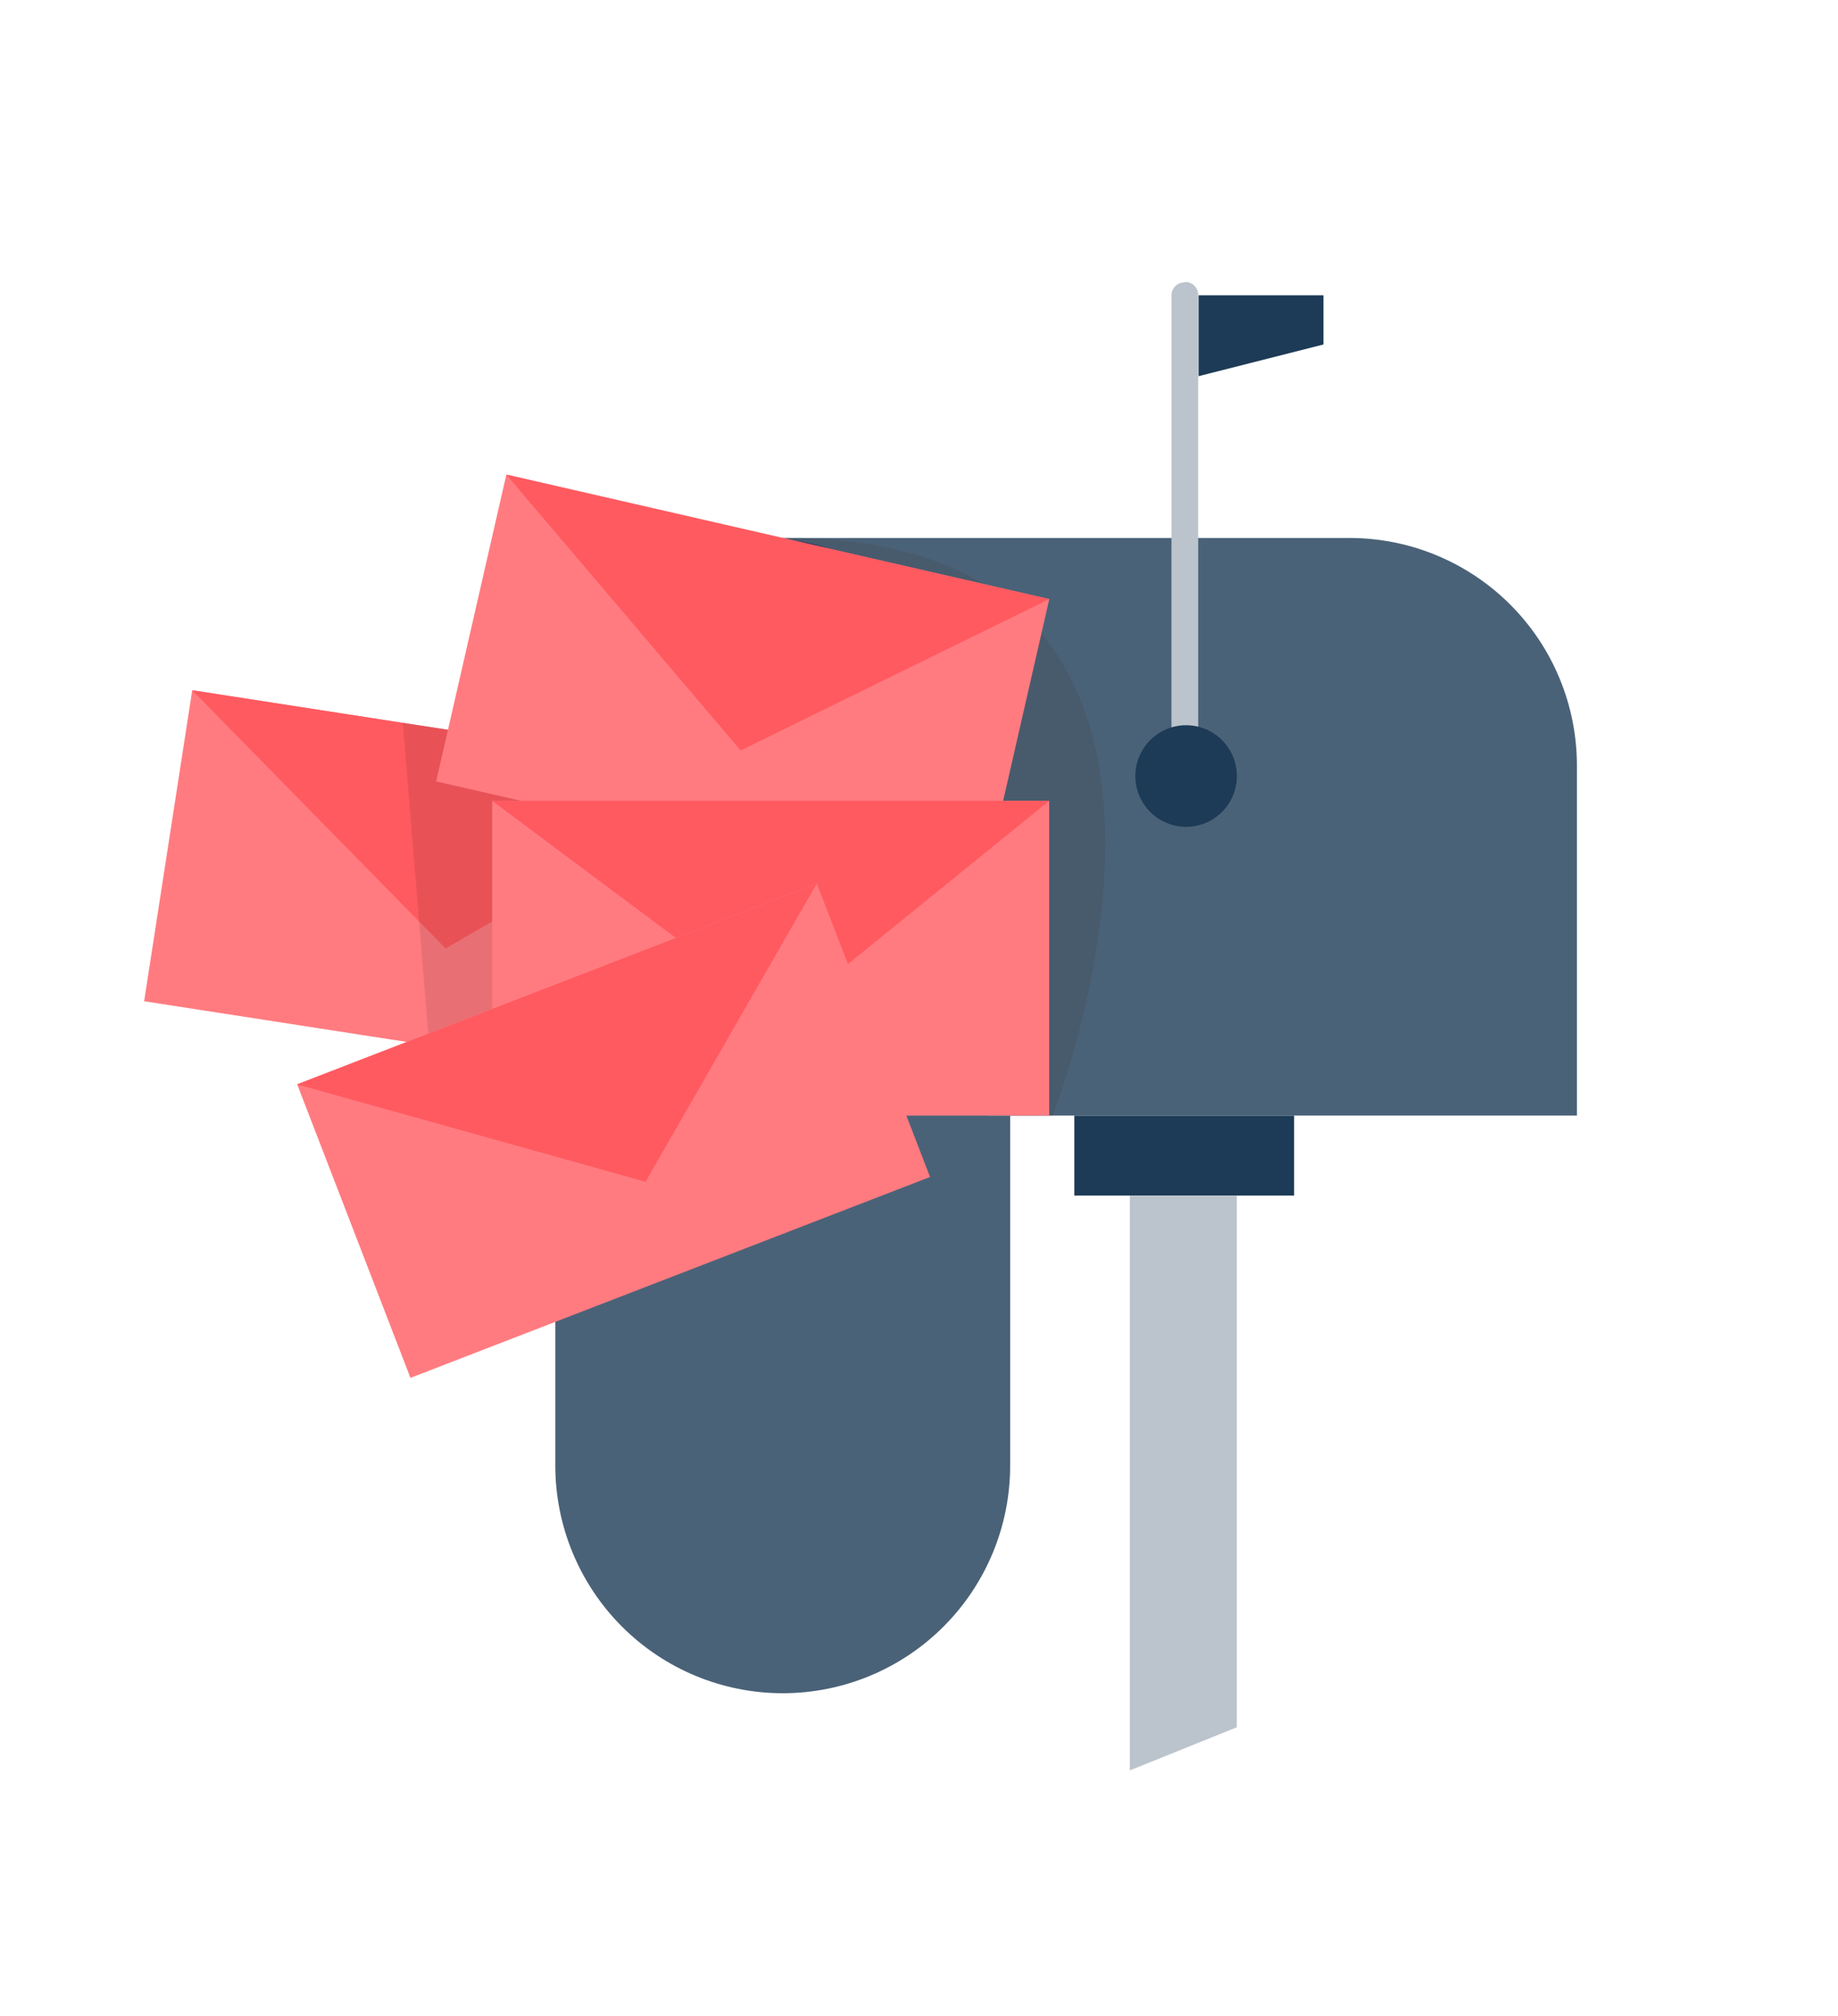
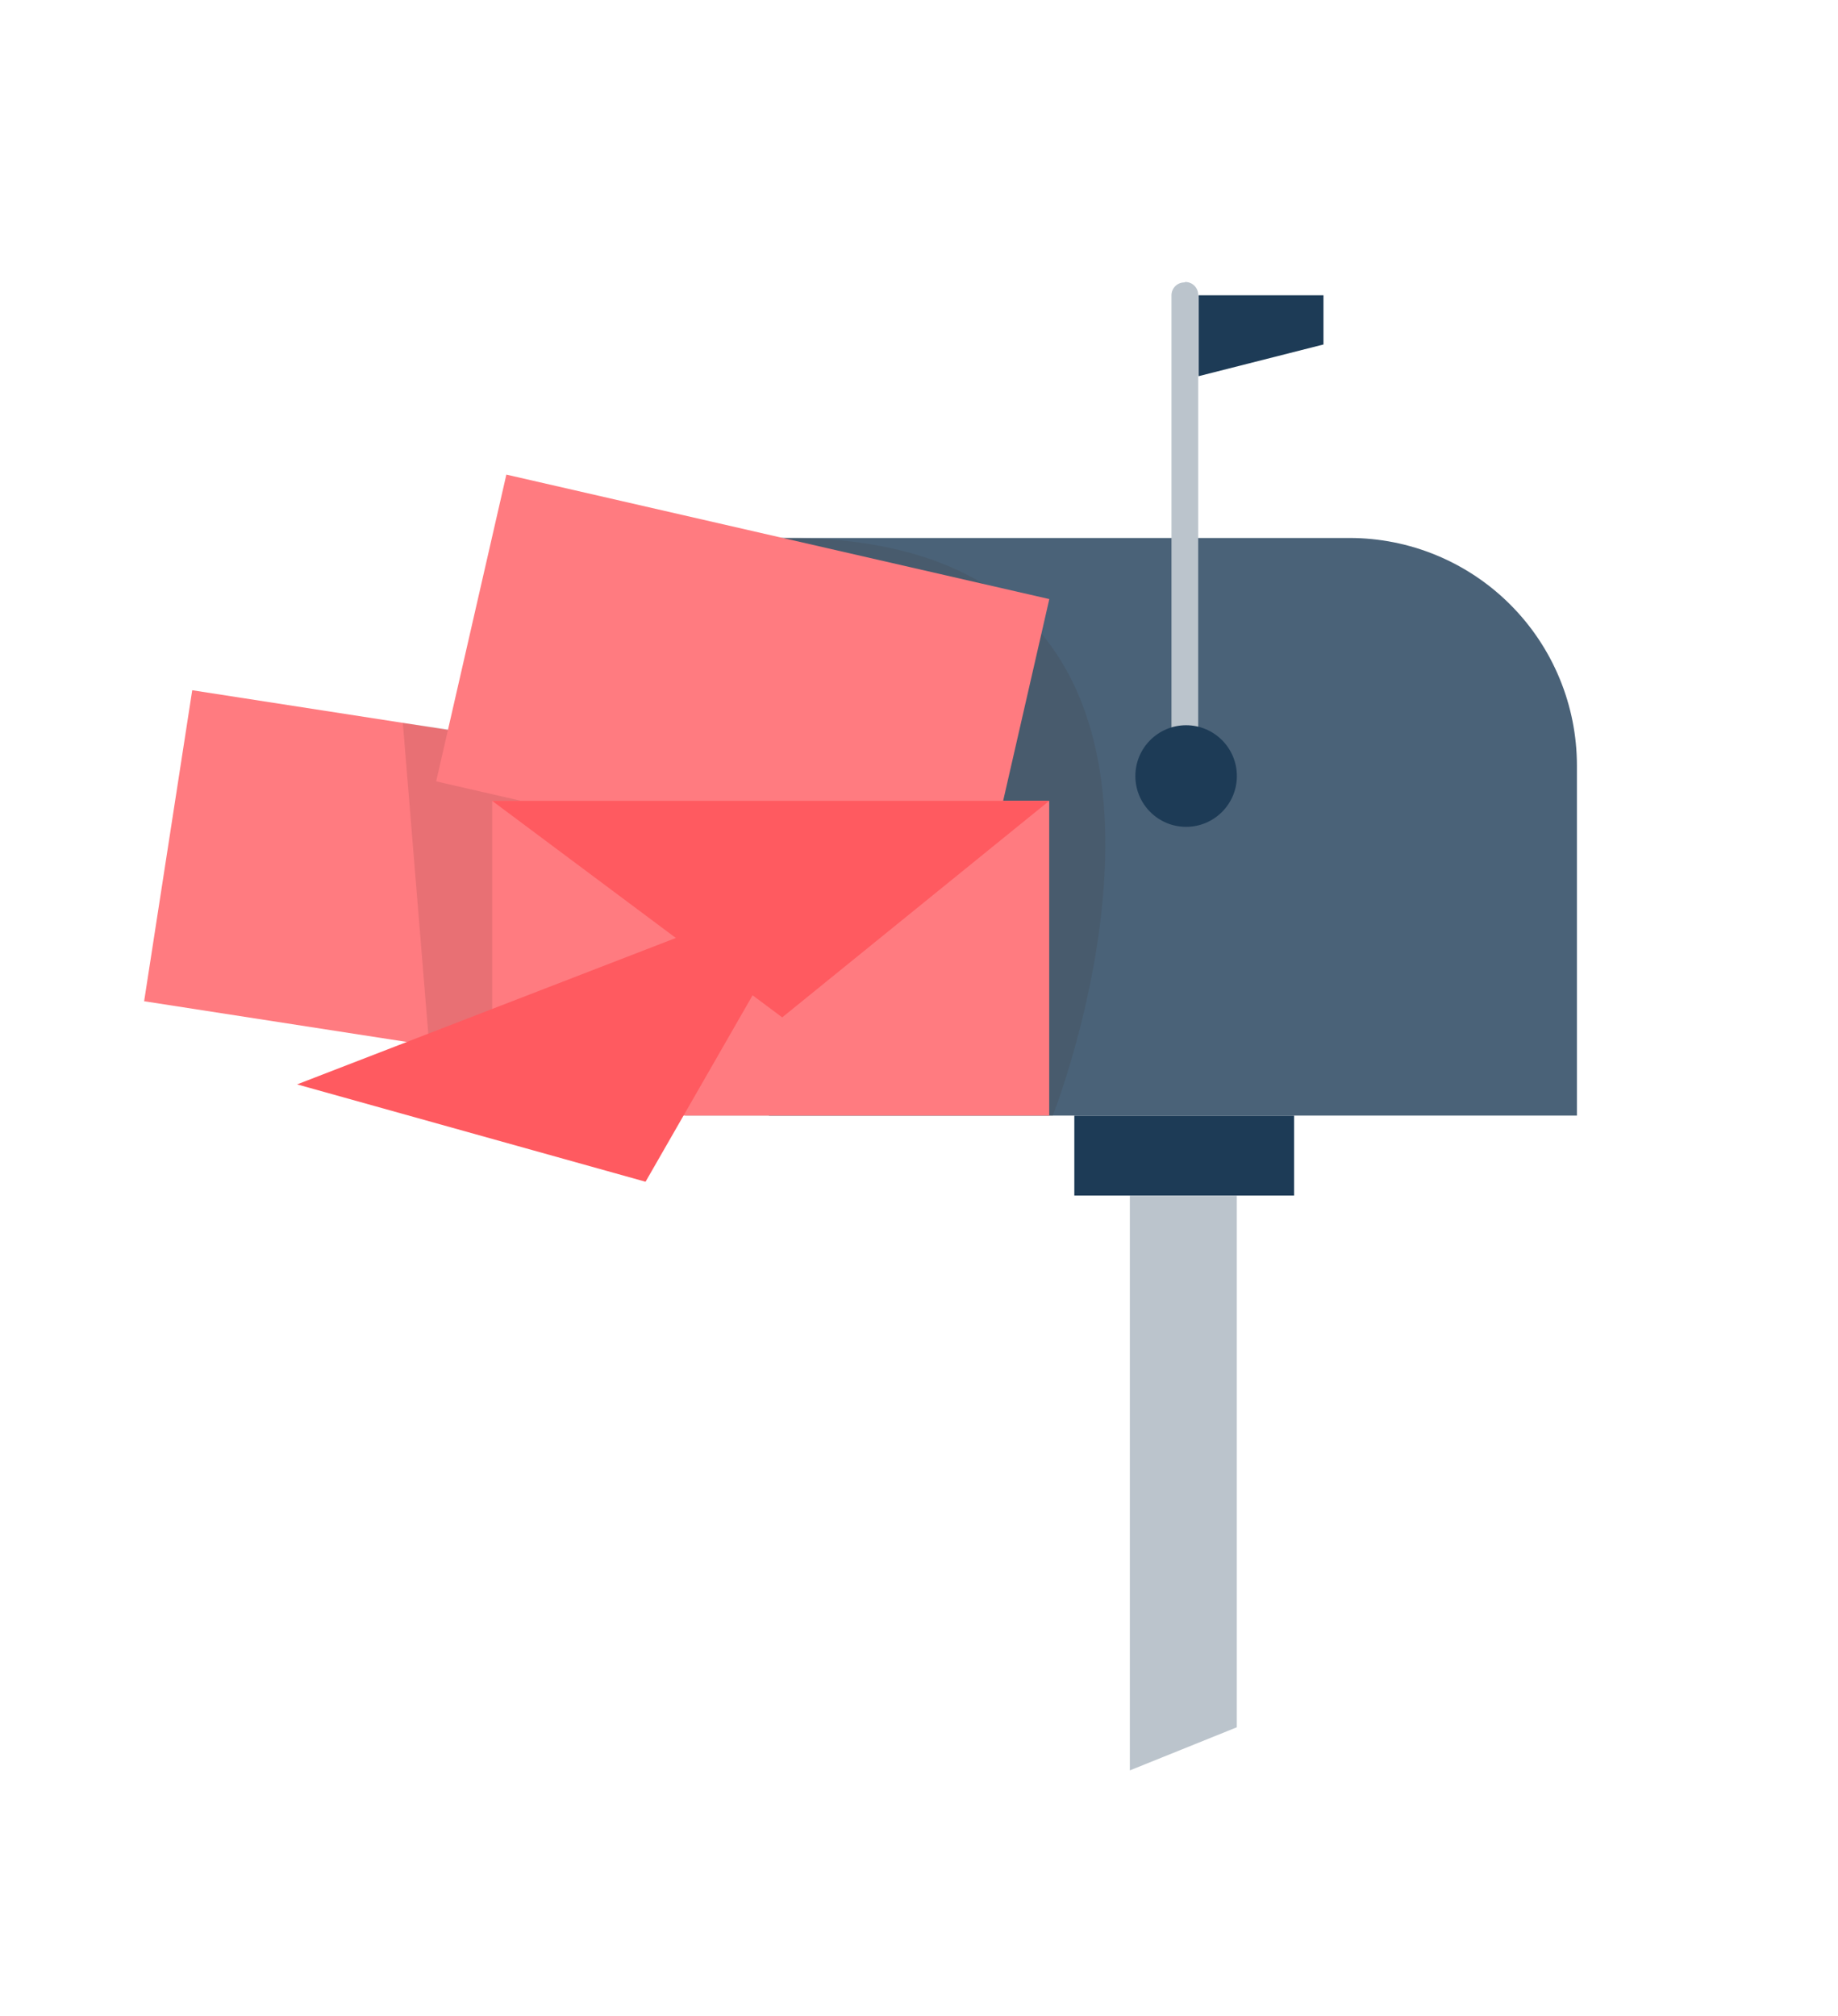
<svg xmlns="http://www.w3.org/2000/svg" width="320" height="351" viewBox="0 0 320 351" fill="none">
  <g filter="url(#filter0_d_15_1466)">
    <path d="M20 242.21C20 164.705 98.472 28.55 154.915 17.58C211.359 6.609 300 51.928 300 180.233C300 308.539 139.316 326.545 90.508 326.545C41.701 326.545 20 288.756 20 242.21Z" fill="white" />
  </g>
  <g clip-path="url(#clip0_15_1466)">
    <path d="M234.949 93.659H132.459L133.868 194.216H274.545V133.291C274.545 128.086 273.521 122.933 271.531 118.125C269.541 113.316 266.625 108.947 262.948 105.267C259.271 101.587 254.906 98.668 250.102 96.676C245.298 94.684 240.149 93.659 234.949 93.659Z" fill="#4A6278" />
-     <path d="M132.459 93.659C142.96 93.659 153.031 97.835 160.457 105.267C167.883 112.7 172.055 122.78 172.055 133.291V194.216H92.863V133.291C92.863 122.78 97.034 112.7 104.46 105.267C111.886 97.835 121.957 93.659 132.459 93.659V93.659Z" fill="#24285B" />
-     <path d="M136.277 294.783C125.775 294.783 115.704 290.608 108.278 283.175C100.852 275.743 96.681 265.663 96.681 255.152V255.152V194.216H175.872V255.152C175.872 265.663 171.701 275.743 164.275 283.175C156.849 290.608 146.778 294.783 136.277 294.783V294.783Z" fill="#4A6278" />
    <path d="M206.371 49.091C206.964 49.091 207.533 49.327 207.953 49.747C208.372 50.166 208.608 50.736 208.608 51.33V135.015H203.955V51.408C203.955 50.814 204.191 50.245 204.61 49.825C205.03 49.405 205.599 49.169 206.192 49.169L206.371 49.091Z" fill="#BBC4CC" />
    <path d="M206.505 143.949C211.385 143.949 215.342 139.989 215.342 135.104C215.342 130.22 211.385 126.26 206.505 126.26C201.625 126.26 197.669 130.22 197.669 135.104C197.669 139.989 201.625 143.949 206.505 143.949Z" fill="#1D3B56" />
    <path d="M208.675 51.408H230.419V59.973L208.675 65.492V51.408Z" fill="#1D3B56" />
    <path opacity="0.2" d="M132.695 93.715L119.273 194.272H183.275C183.275 194.272 224.314 90.368 132.695 93.715Z" fill="#454545" />
    <path d="M225.308 194.227H187.043V208.143H225.308V194.227Z" fill="#1D3B56" />
    <path d="M215.33 208.143H196.707V308.217L215.33 300.713V208.143Z" fill="#BBC4CC" />
    <path d="M33.467 120.167L25.093 174.312L120.927 189.161L129.302 135.016L33.467 120.167Z" fill="#FF7B80" />
-     <path d="M33.458 120.17L77.584 165.141L129.304 135.015L33.458 120.17Z" fill="#FF5A60" />
    <path opacity="0.09" d="M70.134 125.846L74.731 182.002L95.267 185.584L89.474 128.522L70.134 125.846Z" fill="black" />
    <path d="M88.158 82.627L75.937 136.034L170.466 157.704L182.687 104.297L88.158 82.627Z" fill="#FF7B80" />
-     <path d="M88.142 82.621L128.946 130.649L182.669 104.306L88.142 82.621Z" fill="#FF5A60" />
    <path d="M182.669 139.426H85.693V194.216H182.669V139.426Z" fill="#FF7B80" />
    <path d="M85.693 139.426L136.183 177.12L182.669 139.426H85.693Z" fill="#FF5A60" />
-     <path d="M142.199 153.797L51.737 188.771L71.461 239.881L161.923 204.907L142.199 153.797Z" fill="#FF7B80" />
    <path d="M51.723 188.786L112.392 205.736L142.201 153.812L51.723 188.786Z" fill="#FF5A60" />
  </g>
  <defs>
    <filter id="filter0_d_15_1466" x="-7.62939e-06" y="0" width="320" height="350.545" filterUnits="userSpaceOnUse" color-interpolation-filters="sRGB">
      <feFlood flood-opacity="0" result="BackgroundImageFix" />
      <feColorMatrix in="SourceAlpha" type="matrix" values="0 0 0 0 0 0 0 0 0 0 0 0 0 0 0 0 0 0 127 0" result="hardAlpha" />
      <feOffset dy="4" />
      <feGaussianBlur stdDeviation="10" />
      <feComposite in2="hardAlpha" operator="out" />
      <feColorMatrix type="matrix" values="0 0 0 0 0 0 0 0 0 0 0 0 0 0 0 0 0 0 0.05 0" />
      <feBlend mode="normal" in2="BackgroundImageFix" result="effect1_dropShadow_15_1466" />
      <feBlend mode="normal" in="SourceGraphic" in2="effect1_dropShadow_15_1466" result="shape" />
    </filter>
    <clipPath id="clip0_15_1466">
      <rect width="249.455" height="269.818" fill="white" transform="translate(25.091 49.091)" />
    </clipPath>
  </defs>
</svg>